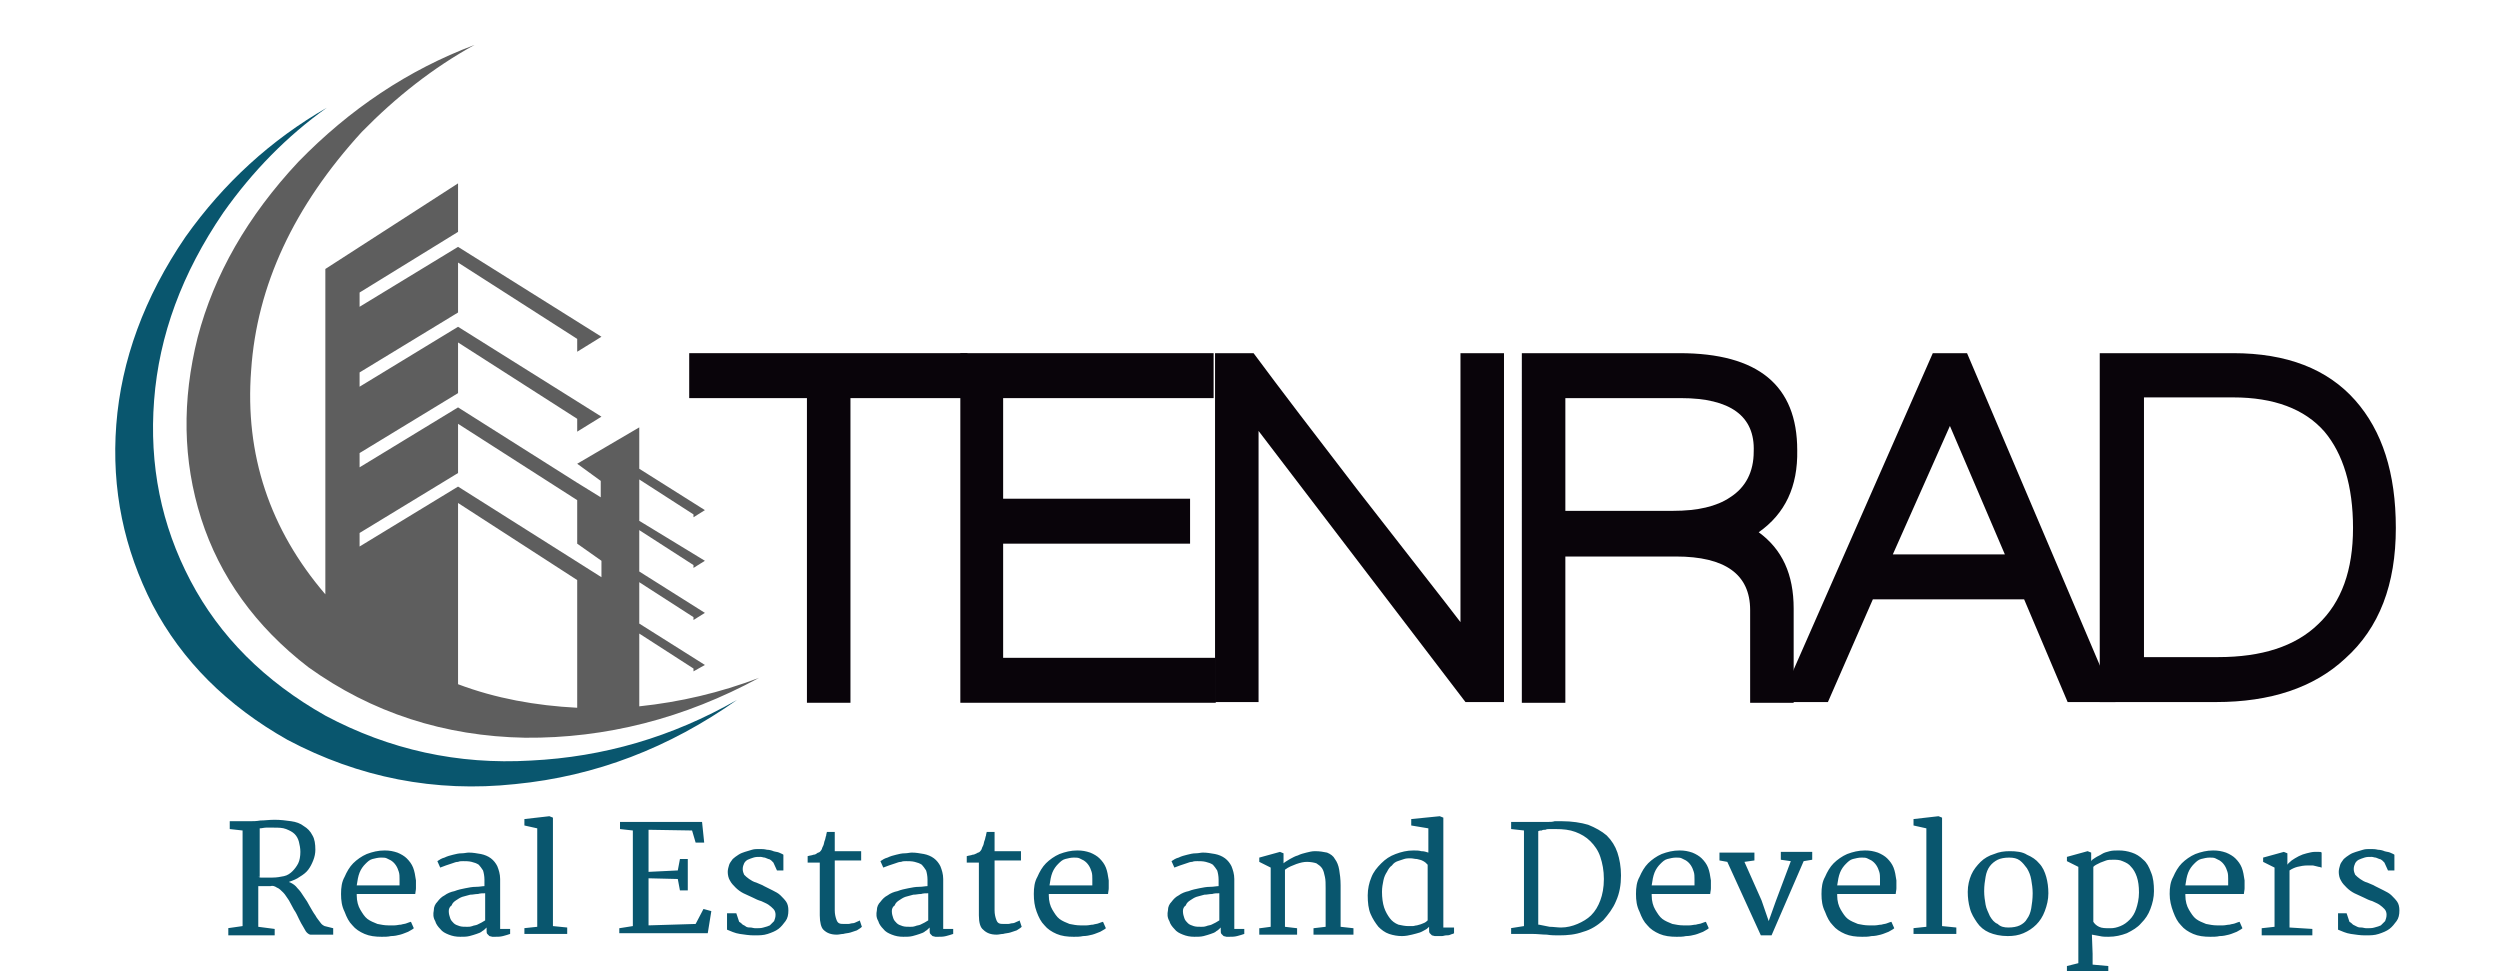
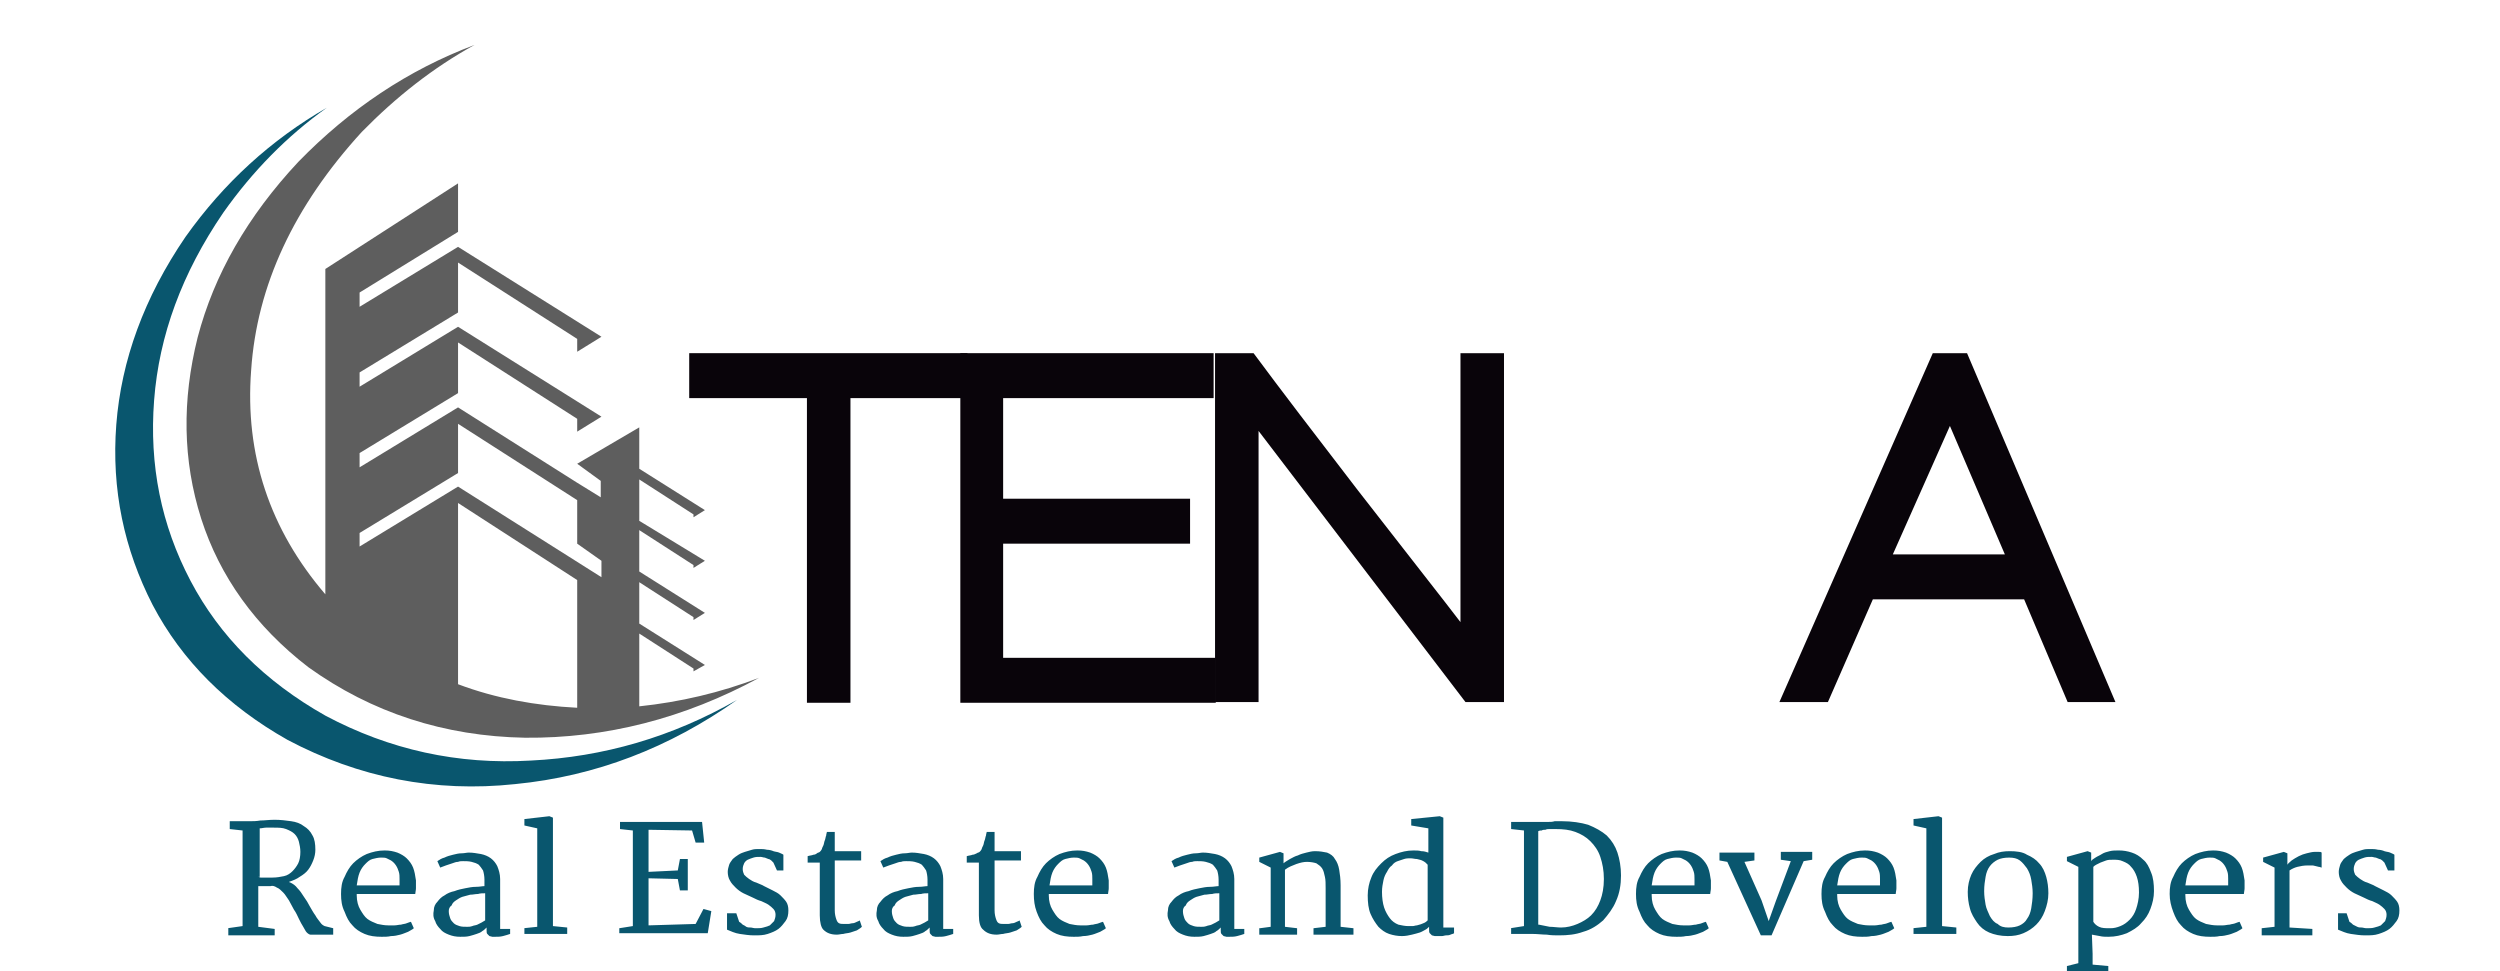
<svg xmlns="http://www.w3.org/2000/svg" version="1.1" id="Layer_1" x="0px" y="0px" viewBox="0 0 350.4 136.1" style="enable-background:new 0 0 350.4 136.1;" xml:space="preserve">
  <style type="text/css">

	.st0{fill-rule:evenodd;clip-rule:evenodd;fill:#09566E;}

	.st1{fill:#09040A;}

	.st2{fill-rule:evenodd;clip-rule:evenodd;fill:#5E5E5E;}

</style>
  <path class="st0" d="M327.9,128h1l0.4,1.2c0.2,0.1,0.4,0.3,0.5,0.4c0.2,0.1,0.4,0.2,0.6,0.3c0.2,0.1,0.4,0.1,0.6,0.1   c0.2,0,0.4,0.1,0.7,0.1c0.4,0,0.8,0,1.1-0.1c0.4-0.1,0.7-0.2,0.9-0.3c0.2-0.2,0.4-0.4,0.6-0.6c0.1-0.3,0.2-0.5,0.2-0.9   c0-0.3-0.1-0.6-0.3-0.8c-0.2-0.2-0.4-0.4-0.7-0.6c-0.3-0.2-0.6-0.3-1-0.5c-0.4-0.1-0.8-0.3-1.2-0.5c-0.4-0.2-0.9-0.4-1.3-0.6   c-0.4-0.2-0.8-0.5-1.1-0.8c-0.3-0.3-0.6-0.6-0.8-1c-0.2-0.3-0.3-0.8-0.3-1.2c0-0.3,0.1-0.7,0.2-1c0.1-0.3,0.3-0.5,0.5-0.8   c0.2-0.2,0.5-0.4,0.8-0.6c0.3-0.2,0.6-0.3,0.9-0.4c0.3-0.1,0.7-0.2,1-0.3c0.3-0.1,0.7-0.1,1-0.1c0.4,0,0.7,0,1.1,0.1   c0.3,0,0.7,0.1,0.9,0.2c0.3,0.1,0.6,0.1,0.8,0.2c0.2,0.1,0.5,0.2,0.6,0.3l0,2.2h-0.9l-0.5-1.1c-0.1-0.1-0.2-0.2-0.3-0.3   c-0.1-0.1-0.3-0.2-0.4-0.2c-0.2-0.1-0.3-0.1-0.5-0.2c-0.2,0-0.4-0.1-0.6-0.1c-0.4,0-0.7,0-1,0.1c-0.3,0.1-0.6,0.2-0.8,0.3   c-0.2,0.1-0.4,0.3-0.5,0.5c-0.1,0.2-0.2,0.5-0.2,0.8c0,0.3,0.1,0.6,0.2,0.8c0.2,0.2,0.4,0.4,0.7,0.6c0.3,0.2,0.6,0.4,1,0.5   c0.4,0.2,0.8,0.3,1.1,0.5c0.4,0.2,0.8,0.4,1.2,0.6c0.4,0.2,0.8,0.4,1.1,0.7c0.3,0.3,0.6,0.6,0.8,0.9c0.2,0.3,0.3,0.7,0.3,1.2   c0,0.6-0.1,1.1-0.4,1.5c-0.3,0.4-0.6,0.8-1,1.1c-0.4,0.3-0.9,0.5-1.5,0.7c-0.6,0.2-1.2,0.2-1.9,0.2c-0.7,0-1.3-0.1-2-0.2   c-0.7-0.1-1.3-0.4-1.8-0.6V128z M317,130.1l1.8-0.2v-8.3l-1.6-0.8v-0.6l2.9-0.8l0.5,0.2v1.6c0.1-0.2,0.4-0.4,0.6-0.6   c0.3-0.2,0.6-0.4,1-0.6c0.4-0.2,0.7-0.3,1.1-0.4c0.4-0.1,0.8-0.2,1.1-0.2c0.2,0,0.5,0,0.6,0c0.2,0,0.3,0,0.4,0.1v2.1   c-0.1,0-0.2-0.1-0.4-0.1c-0.1,0-0.3-0.1-0.4-0.1c-0.1,0-0.3-0.1-0.5-0.1c-0.2,0-0.4,0-0.6,0c-0.6,0-1.1,0.1-1.5,0.2   c-0.4,0.1-0.8,0.3-1.1,0.5v8l3.2,0.2v0.9H317V130.1z M312.3,124.2c0-0.3,0-0.7,0-1c0-0.3,0-0.7-0.1-1c-0.1-0.3-0.2-0.6-0.4-0.9   c-0.2-0.3-0.4-0.5-0.7-0.7c-0.2-0.1-0.4-0.2-0.6-0.3c-0.2-0.1-0.5-0.1-0.8-0.1c-0.4,0-0.8,0.1-1.2,0.2c-0.4,0.1-0.7,0.4-1,0.7   c-0.3,0.3-0.6,0.7-0.8,1.2c-0.2,0.5-0.3,1.1-0.4,1.8H312.3z M304.1,125.3c0-0.9,0.1-1.7,0.5-2.4c0.3-0.7,0.7-1.4,1.2-1.9   c0.5-0.5,1.2-1,1.9-1.3c0.8-0.3,1.6-0.5,2.5-0.5c0.7,0,1.2,0.1,1.8,0.3c0.5,0.2,1,0.5,1.3,0.8c0.4,0.4,0.7,0.8,0.9,1.3   c0.2,0.5,0.3,1.1,0.4,1.8c0,0.4,0,0.8,0,1.1c0,0.3-0.1,0.6-0.1,0.8h-8.2c0,0,0,0.1,0,0.1c0,0,0,0.1,0,0.1c0,0.8,0.2,1.5,0.5,2   c0.3,0.5,0.6,1,1,1.3c0.4,0.3,0.9,0.5,1.4,0.7c0.5,0.1,1,0.2,1.5,0.2c0.3,0,0.6,0,0.9,0c0.3,0,0.6-0.1,0.9-0.1   c0.3-0.1,0.6-0.1,0.8-0.2c0.3-0.1,0.5-0.2,0.6-0.2l0.4,0.9c-0.2,0.2-0.5,0.3-0.8,0.5c-0.3,0.1-0.7,0.3-1.1,0.4   c-0.4,0.1-0.8,0.2-1.3,0.2c-0.4,0.1-0.9,0.1-1.3,0.1c-0.9,0-1.7-0.1-2.4-0.4c-0.7-0.3-1.3-0.7-1.7-1.2c-0.5-0.5-0.8-1.1-1.1-1.9   C304.3,127,304.1,126.2,304.1,125.3z M293.4,129.2c0.2,0.3,0.4,0.5,0.8,0.7c0.4,0.2,0.9,0.2,1.6,0.2c0.5,0,0.9-0.1,1.4-0.3   c0.5-0.2,0.9-0.5,1.3-0.9c0.4-0.4,0.7-0.9,0.9-1.5c0.2-0.6,0.4-1.4,0.4-2.3c0-0.9-0.1-1.6-0.3-2.2c-0.2-0.6-0.5-1.1-0.8-1.4   c-0.3-0.4-0.7-0.6-1.2-0.8c-0.4-0.2-0.9-0.2-1.3-0.2c-0.4,0-0.7,0-1,0.1c-0.3,0.1-0.5,0.2-0.8,0.3c-0.2,0.1-0.4,0.2-0.6,0.3   c-0.2,0.1-0.3,0.2-0.4,0.3l0,4V129.2z M291.3,135v-13.5l-1.6-0.8v-0.6l2.9-0.8l0.5,0.2v1.2c0.1-0.2,0.3-0.3,0.6-0.5   c0.3-0.2,0.6-0.3,0.9-0.5c0.3-0.2,0.7-0.3,1.1-0.4c0.4-0.1,0.8-0.1,1.3-0.1c0.6,0,1.2,0.1,1.8,0.3c0.6,0.2,1.1,0.5,1.6,1   c0.5,0.4,0.8,1,1.1,1.8c0.3,0.7,0.4,1.6,0.4,2.6c0,0.9-0.2,1.7-0.5,2.5c-0.3,0.8-0.7,1.4-1.3,2c-0.5,0.6-1.2,1-2,1.4   c-0.8,0.3-1.6,0.5-2.6,0.5c-0.4,0-0.8,0-1.2-0.1c-0.4-0.1-0.7-0.1-1.1-0.2l0.1,2.7v1.5l2.2,0.2v0.9h-5.8v-0.9L291.3,135z M281.5,130   c0.6,0,1.2-0.1,1.6-0.3c0.4-0.2,0.8-0.5,1-0.9c0.3-0.4,0.5-0.9,0.6-1.5c0.1-0.6,0.2-1.3,0.2-2.1c0-0.7-0.1-1.3-0.2-1.9   c-0.1-0.6-0.3-1.1-0.6-1.6c-0.3-0.4-0.6-0.8-1-1.1c-0.4-0.3-0.9-0.4-1.5-0.4c-0.6,0-1.2,0.1-1.6,0.3c-0.4,0.2-0.8,0.5-1.1,0.9   c-0.3,0.4-0.5,0.9-0.6,1.5c-0.1,0.6-0.2,1.2-0.2,2c0,0.7,0.1,1.3,0.2,1.9c0.1,0.6,0.4,1.1,0.6,1.6c0.3,0.5,0.6,0.9,1.1,1.1   C280.4,129.9,280.9,130,281.5,130z M275.8,125c0-0.9,0.2-1.7,0.5-2.4c0.3-0.7,0.8-1.3,1.3-1.8c0.5-0.5,1.2-0.9,1.9-1.1   c0.7-0.3,1.4-0.4,2.2-0.4c0.9,0,1.8,0.1,2.4,0.5c0.7,0.3,1.3,0.7,1.7,1.2c0.5,0.5,0.8,1.2,1,1.9c0.2,0.7,0.3,1.5,0.3,2.3   c0,0.9-0.2,1.7-0.5,2.5c-0.3,0.8-0.7,1.4-1.2,1.9c-0.5,0.5-1.1,0.9-1.8,1.2c-0.7,0.3-1.4,0.4-2.2,0.4c-1,0-1.9-0.2-2.6-0.5   c-0.7-0.3-1.3-0.8-1.7-1.4c-0.4-0.6-0.8-1.2-1-2C275.9,126.6,275.8,125.8,275.8,125z M268.1,130.1l1.9-0.2v-13.8l-1.8-0.4v-0.9   l3.5-0.4l0.5,0.2v15.2l2,0.2v0.9h-6V130.1z M263.5,124.2c0-0.3,0-0.7,0-1c0-0.3,0-0.7-0.1-1c-0.1-0.3-0.2-0.6-0.4-0.9   c-0.2-0.3-0.4-0.5-0.7-0.7c-0.2-0.1-0.4-0.2-0.6-0.3c-0.2-0.1-0.5-0.1-0.8-0.1c-0.4,0-0.8,0.1-1.2,0.2c-0.4,0.1-0.7,0.4-1,0.7   c-0.3,0.3-0.6,0.7-0.8,1.2c-0.2,0.5-0.3,1.1-0.4,1.8H263.5z M255.3,125.3c0-0.9,0.1-1.7,0.5-2.4c0.3-0.7,0.7-1.4,1.2-1.9   c0.5-0.5,1.2-1,1.9-1.3c0.8-0.3,1.6-0.5,2.5-0.5c0.7,0,1.2,0.1,1.8,0.3c0.5,0.2,1,0.5,1.3,0.8c0.4,0.4,0.7,0.8,0.9,1.3   c0.2,0.5,0.3,1.1,0.4,1.8c0,0.4,0,0.8,0,1.1c0,0.3-0.1,0.6-0.1,0.8h-8.2c0,0,0,0.1,0,0.1c0,0,0,0.1,0,0.1c0,0.8,0.2,1.5,0.5,2   c0.3,0.5,0.6,1,1,1.3c0.4,0.3,0.9,0.5,1.4,0.7c0.5,0.1,1,0.2,1.5,0.2c0.3,0,0.6,0,0.9,0c0.3,0,0.6-0.1,0.9-0.1   c0.3-0.1,0.6-0.1,0.8-0.2c0.3-0.1,0.5-0.2,0.6-0.2l0.4,0.9c-0.2,0.2-0.5,0.3-0.8,0.5c-0.3,0.1-0.7,0.3-1.1,0.4   c-0.4,0.1-0.8,0.2-1.3,0.2c-0.4,0.1-0.9,0.1-1.3,0.1c-0.9,0-1.7-0.1-2.4-0.4c-0.7-0.3-1.3-0.7-1.7-1.2c-0.5-0.5-0.8-1.1-1.1-1.9   C255.4,127,255.3,126.2,255.3,125.3z M242.1,120.8l-1.1-0.2v-1.1h4.9v1.1l-1.4,0.2l2.4,5.4l1,2.9l1-2.8l2.1-5.6l-1.4-0.2v-1.1h4.4   v1.1l-1.2,0.2l-4.5,10.4h-1.5L242.1,120.8z M237.5,124.2c0-0.3,0-0.7,0-1c0-0.3,0-0.7-0.1-1c-0.1-0.3-0.2-0.6-0.4-0.9   c-0.2-0.3-0.4-0.5-0.7-0.7c-0.2-0.1-0.4-0.2-0.6-0.3c-0.2-0.1-0.5-0.1-0.8-0.1c-0.4,0-0.8,0.1-1.2,0.2c-0.4,0.1-0.7,0.4-1,0.7   c-0.3,0.3-0.6,0.7-0.8,1.2c-0.2,0.5-0.3,1.1-0.4,1.8H237.5z M229.3,125.3c0-0.9,0.1-1.7,0.5-2.4c0.3-0.7,0.7-1.4,1.2-1.9   c0.5-0.5,1.2-1,1.9-1.3c0.8-0.3,1.6-0.5,2.5-0.5c0.7,0,1.2,0.1,1.8,0.3c0.5,0.2,1,0.5,1.3,0.8c0.4,0.4,0.7,0.8,0.9,1.3   c0.2,0.5,0.3,1.1,0.4,1.8c0,0.4,0,0.8,0,1.1c0,0.3-0.1,0.6-0.1,0.8h-8.2c0,0,0,0.1,0,0.1c0,0,0,0.1,0,0.1c0,0.8,0.2,1.5,0.5,2   c0.3,0.5,0.6,1,1,1.3c0.4,0.3,0.9,0.5,1.4,0.7c0.5,0.1,1,0.2,1.5,0.2c0.3,0,0.6,0,0.9,0c0.3,0,0.6-0.1,0.9-0.1   c0.3-0.1,0.6-0.1,0.8-0.2c0.3-0.1,0.5-0.2,0.6-0.2l0.4,0.9c-0.2,0.2-0.5,0.3-0.8,0.5c-0.3,0.1-0.7,0.3-1.1,0.4   c-0.4,0.1-0.8,0.2-1.3,0.2c-0.4,0.1-0.9,0.1-1.3,0.1c-0.9,0-1.7-0.1-2.4-0.4c-0.7-0.3-1.3-0.7-1.7-1.2c-0.5-0.5-0.8-1.1-1.1-1.9   C229.4,127,229.3,126.2,229.3,125.3z M215.7,129.6c0.5,0.1,1,0.2,1.5,0.3c0.5,0,1.1,0.1,1.6,0.1c0.8,0,1.6-0.2,2.3-0.5   c0.7-0.3,1.4-0.7,1.9-1.2c0.6-0.6,1-1.3,1.3-2.1c0.3-0.8,0.5-1.8,0.5-3c0-1.2-0.2-2.2-0.5-3.1c-0.3-0.9-0.8-1.6-1.4-2.2   c-0.6-0.6-1.3-1-2.1-1.3c-0.8-0.3-1.7-0.4-2.8-0.4c-0.3,0-0.6,0-0.8,0c-0.2,0-0.4,0-0.6,0.1c-0.2,0-0.4,0-0.5,0.1   c-0.2,0-0.3,0-0.5,0.1V129.6z M211.7,130.1l1.9-0.3v-13.4l-1.8-0.2v-1h2.9c0.5,0,0.9,0,1.3,0c0.4,0,0.7,0,1,0c0.3,0,0.6,0,0.9-0.1   c0.3,0,0.6,0,1,0c1.4,0,2.7,0.2,3.7,0.5c1,0.4,1.9,0.9,2.6,1.5c0.7,0.7,1.2,1.5,1.5,2.4c0.3,0.9,0.5,2,0.5,3.2   c0,1.3-0.2,2.5-0.7,3.6c-0.4,1-1.1,1.9-1.8,2.7c-0.8,0.7-1.7,1.3-2.8,1.6c-1.1,0.4-2.2,0.5-3.4,0.5c-0.5,0-1.1,0-1.7-0.1   c-0.6,0-1.3-0.1-2-0.1c-0.5,0-1,0-1.5,0c-0.5,0-1,0-1.5,0V130.1z M197.4,129.8c0.2,0,0.5,0,0.6,0c0.2,0,0.4-0.1,0.6-0.1   c0.4-0.1,0.7-0.2,0.9-0.3c0.3-0.1,0.5-0.3,0.6-0.4v-7.8c-0.1-0.1-0.2-0.2-0.3-0.3c-0.1-0.1-0.3-0.2-0.5-0.3   c-0.2-0.1-0.4-0.1-0.7-0.2c-0.3,0-0.6-0.1-0.9-0.1c-0.3,0-0.6,0-0.9,0.1c-0.3,0.1-0.6,0.2-0.9,0.3c-0.3,0.1-0.6,0.3-0.8,0.6   c-0.3,0.2-0.5,0.5-0.7,0.9c-0.2,0.3-0.4,0.7-0.5,1.2c-0.1,0.5-0.2,1-0.2,1.6c0,0.8,0.1,1.6,0.3,2.2c0.2,0.6,0.5,1.1,0.8,1.5   c0.3,0.4,0.7,0.7,1.2,0.9C196.5,129.7,196.9,129.8,197.4,129.8z M196.5,131.2c-0.6,0-1.2-0.1-1.8-0.3c-0.6-0.2-1.1-0.6-1.5-1   c-0.4-0.5-0.8-1.1-1.1-1.8c-0.3-0.7-0.4-1.6-0.4-2.6c0-0.9,0.2-1.8,0.5-2.5c0.3-0.8,0.8-1.4,1.4-2c0.6-0.6,1.2-1,2-1.3   c0.8-0.3,1.6-0.5,2.5-0.5c0.4,0,0.8,0,1.1,0.1c0.4,0,0.7,0.1,1,0.2v-3.4l-2.4-0.4v-0.9l4-0.4l0.5,0.2v15.4h1.5v0.8   c-0.1,0.1-0.3,0.1-0.5,0.2c-0.2,0.1-0.4,0.1-0.6,0.1c-0.2,0-0.4,0.1-0.6,0.1c-0.2,0-0.4,0-0.6,0c-0.1,0-0.3,0-0.4,0   c-0.1,0-0.3-0.1-0.4-0.1c-0.1-0.1-0.2-0.2-0.3-0.3c-0.1-0.1-0.1-0.3-0.1-0.6l0-0.3c-0.1,0.1-0.3,0.3-0.5,0.4   c-0.2,0.1-0.5,0.3-0.8,0.4c-0.3,0.1-0.7,0.2-1.1,0.3C197.5,131.1,197,131.2,196.5,131.2z M176.6,130.1l1.5-0.2v-8.3l-1.6-0.8v-0.6   l2.9-0.8l0.5,0.2v1.4c0.2-0.2,0.6-0.4,0.9-0.6c0.4-0.2,0.7-0.4,1.1-0.5c0.4-0.2,0.8-0.3,1.2-0.4c0.4-0.1,0.8-0.2,1.2-0.2   c0.7,0,1.2,0.1,1.7,0.2c0.5,0.2,0.9,0.5,1.1,0.9c0.3,0.4,0.5,0.9,0.6,1.5c0.1,0.6,0.2,1.3,0.2,2.2v5.8l1.8,0.2v0.9h-5.6v-0.9   l1.7-0.2v-5.4c0-0.6,0-1.2-0.1-1.6c-0.1-0.5-0.2-0.9-0.4-1.2c-0.2-0.3-0.5-0.5-0.8-0.7c-0.3-0.1-0.8-0.2-1.3-0.2   c-0.5,0-0.9,0.1-1.5,0.3c-0.5,0.2-1.1,0.4-1.6,0.8v8l1.7,0.2v0.9h-5.3V130.1z M165.8,127.7c0,0.4,0.1,0.7,0.2,1   c0.1,0.3,0.3,0.5,0.5,0.7c0.2,0.2,0.5,0.3,0.8,0.4c0.3,0.1,0.7,0.1,1.1,0.1c0.2,0,0.4,0,0.7-0.1c0.2-0.1,0.5-0.1,0.7-0.2   c0.2-0.1,0.4-0.2,0.6-0.3c0.2-0.1,0.3-0.2,0.5-0.3c0-0.6,0-1.3,0-1.9c0-0.6,0-1.3,0-1.9c-0.3,0-0.7,0-1,0.1c-0.4,0-0.7,0.1-1.1,0.1   c-0.4,0.1-0.7,0.2-1.1,0.3c-0.3,0.1-0.6,0.3-0.9,0.5c-0.3,0.2-0.5,0.4-0.6,0.7C165.9,127.1,165.8,127.4,165.8,127.7z M163.7,127.6   c0-0.5,0.2-0.9,0.5-1.2c0.3-0.4,0.6-0.7,1-0.9c0.4-0.3,0.9-0.5,1.4-0.6c0.5-0.2,1-0.3,1.5-0.4c0.5-0.1,1-0.2,1.5-0.2   c0.5,0,0.9-0.1,1.2-0.1l0-0.9c0-0.5-0.1-1-0.2-1.3c-0.2-0.3-0.4-0.6-0.6-0.8c-0.3-0.2-0.6-0.3-1-0.4c-0.4-0.1-0.8-0.1-1.2-0.1   c-0.2,0-0.5,0-0.7,0.1c-0.3,0-0.5,0.1-0.8,0.2c-0.3,0.1-0.6,0.2-0.9,0.3c-0.3,0.1-0.5,0.2-0.8,0.3l-0.4-0.9c0.3-0.2,0.6-0.4,1-0.5   c0.4-0.2,0.8-0.3,1.2-0.4c0.4-0.1,0.8-0.2,1.2-0.2c0.4,0,0.7-0.1,1-0.1c0.6,0,1.1,0.1,1.7,0.2c0.5,0.1,1,0.3,1.4,0.6   c0.4,0.3,0.7,0.7,0.9,1.1c0.2,0.5,0.4,1.1,0.4,1.8l0,7h1.4v0.7c-0.3,0.1-0.6,0.2-1,0.3c-0.4,0.1-0.7,0.1-1.1,0.1c-0.1,0-0.3,0-0.4,0   c-0.1,0-0.3-0.1-0.4-0.1c-0.1-0.1-0.2-0.2-0.3-0.3c-0.1-0.1-0.1-0.3-0.1-0.6v-0.3c-0.2,0.2-0.4,0.4-0.6,0.5   c-0.2,0.2-0.5,0.3-0.8,0.4c-0.3,0.1-0.6,0.2-1,0.3c-0.4,0.1-0.8,0.1-1.3,0.1c-0.6,0-1.1-0.1-1.6-0.3c-0.5-0.2-0.9-0.4-1.2-0.8   c-0.3-0.3-0.6-0.7-0.7-1.1C163.6,128.6,163.6,128.1,163.7,127.6z M153.1,124.2c0-0.3,0-0.7,0-1c0-0.3,0-0.7-0.1-1   c-0.1-0.3-0.2-0.6-0.4-0.9c-0.2-0.3-0.4-0.5-0.7-0.7c-0.2-0.1-0.4-0.2-0.6-0.3c-0.2-0.1-0.5-0.1-0.8-0.1c-0.4,0-0.8,0.1-1.2,0.2   c-0.4,0.1-0.7,0.4-1,0.7c-0.3,0.3-0.6,0.7-0.8,1.2c-0.2,0.5-0.3,1.1-0.4,1.8H153.1z M144.9,125.3c0-0.9,0.1-1.7,0.5-2.4   c0.3-0.7,0.7-1.4,1.2-1.9c0.5-0.5,1.2-1,1.9-1.3c0.8-0.3,1.6-0.5,2.5-0.5c0.7,0,1.2,0.1,1.8,0.3c0.5,0.2,1,0.5,1.3,0.8   c0.4,0.4,0.7,0.8,0.9,1.3c0.2,0.5,0.3,1.1,0.4,1.8c0,0.4,0,0.8,0,1.1c0,0.3-0.1,0.6-0.1,0.8H147c0,0,0,0.1,0,0.1c0,0,0,0.1,0,0.1   c0,0.8,0.2,1.5,0.5,2c0.3,0.5,0.6,1,1,1.3c0.4,0.3,0.9,0.5,1.4,0.7c0.5,0.1,1,0.2,1.5,0.2c0.3,0,0.6,0,0.9,0c0.3,0,0.6-0.1,0.9-0.1   c0.3-0.1,0.6-0.1,0.8-0.2c0.3-0.1,0.5-0.2,0.6-0.2l0.4,0.9c-0.2,0.2-0.5,0.3-0.8,0.5c-0.3,0.1-0.7,0.3-1.1,0.4   c-0.4,0.1-0.8,0.2-1.3,0.2c-0.4,0.1-0.9,0.1-1.3,0.1c-0.9,0-1.7-0.1-2.4-0.4c-0.7-0.3-1.3-0.7-1.7-1.2c-0.5-0.5-0.8-1.1-1.1-1.9   C145,127,144.9,126.2,144.9,125.3z M137.2,128.3c0-1.3,0-2.5,0-3.7c0-1.2,0-2.5,0-3.7h-1.7V120c0.3-0.1,0.6-0.1,0.8-0.2   c0.2,0,0.4-0.1,0.6-0.2c0.1-0.1,0.3-0.1,0.4-0.2c0.1-0.1,0.2-0.2,0.3-0.4c0-0.1,0.1-0.3,0.2-0.5c0.1-0.2,0.1-0.5,0.2-0.7   c0.1-0.2,0.1-0.5,0.2-0.7c0-0.2,0.1-0.4,0.1-0.5h1.1v2.7h3.7v1.3h-3.7v5.1c0,0.8,0,1.4,0,1.9c0,0.5,0.1,0.9,0.2,1.2   c0.1,0.3,0.2,0.5,0.4,0.6c0.2,0.1,0.4,0.1,0.7,0.1c0.2,0,0.4,0,0.6,0c0.2,0,0.4-0.1,0.6-0.1c0.2,0,0.4-0.1,0.6-0.2   c0.2-0.1,0.3-0.1,0.4-0.2l0.3,0.9c-0.2,0.2-0.4,0.3-0.7,0.5c-0.3,0.1-0.6,0.2-0.9,0.3c-0.3,0.1-0.7,0.1-1,0.2   c-0.3,0-0.6,0.1-0.9,0.1c-0.8,0-1.4-0.2-1.9-0.7C137.4,130,137.2,129.3,137.2,128.3z M125,127.7c0,0.4,0.1,0.7,0.2,1   c0.1,0.3,0.3,0.5,0.5,0.7c0.2,0.2,0.5,0.3,0.8,0.4c0.3,0.1,0.7,0.1,1.1,0.1c0.2,0,0.4,0,0.7-0.1c0.2-0.1,0.5-0.1,0.7-0.2   c0.2-0.1,0.4-0.2,0.6-0.3c0.2-0.1,0.3-0.2,0.5-0.3c0-0.6,0-1.3,0-1.9c0-0.6,0-1.3,0-1.9c-0.3,0-0.7,0-1,0.1c-0.4,0-0.7,0.1-1.1,0.1   c-0.4,0.1-0.7,0.2-1.1,0.3c-0.3,0.1-0.6,0.3-0.9,0.5c-0.3,0.2-0.5,0.4-0.6,0.7C125.1,127.1,125,127.4,125,127.7z M122.9,127.6   c0-0.5,0.2-0.9,0.5-1.2c0.3-0.4,0.6-0.7,1-0.9c0.4-0.3,0.9-0.5,1.4-0.6c0.5-0.2,1-0.3,1.5-0.4c0.5-0.1,1-0.2,1.5-0.2   c0.5,0,0.9-0.1,1.2-0.1v-0.9c0-0.5-0.1-1-0.2-1.3c-0.2-0.3-0.4-0.6-0.6-0.8c-0.3-0.2-0.6-0.3-1-0.4c-0.4-0.1-0.8-0.1-1.2-0.1   c-0.2,0-0.5,0-0.7,0.1c-0.3,0-0.5,0.1-0.8,0.2c-0.3,0.1-0.6,0.2-0.9,0.3c-0.3,0.1-0.5,0.2-0.8,0.3l-0.4-0.9c0.3-0.2,0.6-0.4,1-0.5   c0.4-0.2,0.8-0.3,1.2-0.4c0.4-0.1,0.8-0.2,1.2-0.2c0.4,0,0.7-0.1,1-0.1c0.6,0,1.1,0.1,1.7,0.2c0.5,0.1,1,0.3,1.4,0.6   c0.4,0.3,0.7,0.7,0.9,1.1c0.2,0.5,0.4,1.1,0.4,1.8l0,7h1.4v0.7c-0.3,0.1-0.6,0.2-1,0.3c-0.4,0.1-0.7,0.1-1.1,0.1c-0.1,0-0.3,0-0.4,0   c-0.1,0-0.3-0.1-0.4-0.1c-0.1-0.1-0.2-0.2-0.3-0.3c-0.1-0.1-0.1-0.3-0.1-0.6v-0.3c-0.2,0.2-0.4,0.4-0.6,0.5   c-0.2,0.2-0.5,0.3-0.8,0.4c-0.3,0.1-0.6,0.2-1,0.3c-0.4,0.1-0.8,0.1-1.3,0.1c-0.6,0-1.1-0.1-1.6-0.3c-0.5-0.2-0.9-0.4-1.2-0.8   c-0.3-0.3-0.6-0.7-0.7-1.1C122.8,128.6,122.8,128.1,122.9,127.6z M114.9,128.3c0-1.3,0-2.5,0-3.7c0-1.2,0-2.5,0-3.7h-1.7V120   c0.3-0.1,0.6-0.1,0.8-0.2c0.2,0,0.4-0.1,0.5-0.2c0.1-0.1,0.3-0.1,0.4-0.2c0.1-0.1,0.2-0.2,0.3-0.4c0-0.1,0.1-0.3,0.2-0.5   c0.1-0.2,0.1-0.5,0.2-0.7c0.1-0.2,0.1-0.5,0.2-0.7c0-0.2,0.1-0.4,0.1-0.5h1.1v2.7h3.7v1.3H117v5.1c0,0.8,0,1.4,0,1.9   c0,0.5,0.1,0.9,0.2,1.2c0.1,0.3,0.2,0.5,0.4,0.6c0.2,0.1,0.4,0.1,0.7,0.1c0.2,0,0.4,0,0.6,0c0.2,0,0.4-0.1,0.6-0.1   c0.2,0,0.4-0.1,0.6-0.2c0.2-0.1,0.3-0.1,0.4-0.2l0.3,0.9c-0.2,0.2-0.4,0.3-0.7,0.5c-0.3,0.1-0.6,0.2-0.9,0.3c-0.3,0.1-0.7,0.1-1,0.2   c-0.3,0-0.6,0.1-0.9,0.1c-0.8,0-1.4-0.2-1.9-0.7C115.1,130,114.9,129.3,114.9,128.3z M102.2,128h1l0.4,1.2c0.2,0.1,0.4,0.3,0.5,0.4   c0.2,0.1,0.4,0.2,0.5,0.3c0.2,0.1,0.4,0.1,0.6,0.1c0.2,0,0.4,0.1,0.7,0.1c0.4,0,0.8,0,1.1-0.1c0.4-0.1,0.7-0.2,0.9-0.3   c0.2-0.2,0.4-0.4,0.6-0.6c0.1-0.3,0.2-0.5,0.2-0.9c0-0.3-0.1-0.6-0.3-0.8c-0.2-0.2-0.4-0.4-0.7-0.6c-0.3-0.2-0.6-0.3-1-0.5   c-0.4-0.1-0.8-0.3-1.2-0.5c-0.4-0.2-0.9-0.4-1.3-0.6c-0.4-0.2-0.8-0.5-1.1-0.8c-0.3-0.3-0.6-0.6-0.8-1c-0.2-0.3-0.3-0.8-0.3-1.2   c0-0.3,0.1-0.7,0.2-1c0.1-0.3,0.3-0.5,0.5-0.8c0.2-0.2,0.5-0.4,0.8-0.6c0.3-0.2,0.6-0.3,0.9-0.4c0.3-0.1,0.7-0.2,1-0.3   c0.3-0.1,0.7-0.1,1-0.1c0.4,0,0.7,0,1.1,0.1c0.3,0,0.7,0.1,0.9,0.2c0.3,0.1,0.6,0.1,0.8,0.2c0.2,0.1,0.5,0.2,0.6,0.3v2.2h-0.9   l-0.5-1.1c-0.1-0.1-0.2-0.2-0.3-0.3c-0.1-0.1-0.3-0.2-0.4-0.2c-0.2-0.1-0.3-0.1-0.5-0.2c-0.2,0-0.4-0.1-0.6-0.1c-0.4,0-0.7,0-1,0.1   c-0.3,0.1-0.6,0.2-0.8,0.3c-0.2,0.1-0.4,0.3-0.5,0.5c-0.1,0.2-0.2,0.5-0.2,0.8c0,0.3,0.1,0.6,0.2,0.8c0.2,0.2,0.4,0.4,0.7,0.6   c0.3,0.2,0.6,0.4,1,0.5c0.4,0.2,0.8,0.3,1.1,0.5c0.4,0.2,0.8,0.4,1.2,0.6c0.4,0.2,0.8,0.4,1.1,0.7c0.3,0.3,0.6,0.6,0.8,0.9   c0.2,0.3,0.3,0.7,0.3,1.2c0,0.6-0.1,1.1-0.4,1.5c-0.3,0.4-0.6,0.8-1,1.1c-0.4,0.3-0.9,0.5-1.5,0.7c-0.6,0.2-1.2,0.2-1.9,0.2   c-0.7,0-1.3-0.1-2-0.2c-0.7-0.1-1.3-0.4-1.8-0.6V128z M86.8,130.1l1.9-0.3v-13.4l-1.8-0.2v-1h11.5l0.3,2.9h-1.2l-0.5-1.7l-6.1-0.1   v5.9L95,122l0.3-1.6h1.1v4.4h-1.1l-0.3-1.6l-4.1-0.1v6.6l6.6-0.2l1.1-2.1l1.1,0.3l-0.5,3.1H86.8V130.1z M73.4,130.1l1.9-0.2v-13.8   l-1.8-0.4v-0.9l3.5-0.4l0.5,0.2v15.2l2,0.2v0.9h-6V130.1z M62.9,127.7c0,0.4,0.1,0.7,0.2,1c0.1,0.3,0.3,0.5,0.5,0.7   c0.2,0.2,0.5,0.3,0.8,0.4c0.3,0.1,0.7,0.1,1.1,0.1c0.2,0,0.4,0,0.7-0.1c0.2-0.1,0.5-0.1,0.7-0.2c0.2-0.1,0.4-0.2,0.6-0.3   c0.2-0.1,0.3-0.2,0.5-0.3c0-0.6,0-1.3,0-1.9c0-0.6,0-1.3,0-1.9c-0.3,0-0.7,0-1,0.1c-0.4,0-0.7,0.1-1.1,0.1c-0.4,0.1-0.7,0.2-1.1,0.3   c-0.3,0.1-0.6,0.3-0.9,0.5c-0.3,0.2-0.5,0.4-0.6,0.7C63,127.1,62.9,127.4,62.9,127.7z M60.8,127.6c0-0.5,0.2-0.9,0.5-1.2   c0.3-0.4,0.6-0.7,1-0.9c0.4-0.3,0.9-0.5,1.4-0.6c0.5-0.2,1-0.3,1.5-0.4c0.5-0.1,1-0.2,1.5-0.2c0.5,0,0.9-0.1,1.2-0.1v-0.9   c0-0.5-0.1-1-0.2-1.3c-0.2-0.3-0.4-0.6-0.6-0.8c-0.3-0.2-0.6-0.3-1-0.4c-0.4-0.1-0.8-0.1-1.2-0.1c-0.2,0-0.5,0-0.7,0.1   c-0.3,0-0.5,0.1-0.8,0.2c-0.3,0.1-0.6,0.2-0.9,0.3c-0.3,0.1-0.5,0.2-0.8,0.3l-0.4-0.9c0.3-0.2,0.6-0.4,1-0.5   c0.4-0.2,0.8-0.3,1.2-0.4c0.4-0.1,0.8-0.2,1.2-0.2c0.4,0,0.7-0.1,1-0.1c0.6,0,1.1,0.1,1.7,0.2c0.5,0.1,1,0.3,1.4,0.6   c0.4,0.3,0.7,0.7,0.9,1.1c0.2,0.5,0.4,1.1,0.4,1.8l0,7h1.4v0.7c-0.3,0.1-0.6,0.2-1,0.3c-0.4,0.1-0.7,0.1-1.1,0.1c-0.1,0-0.3,0-0.4,0   c-0.1,0-0.3-0.1-0.4-0.1c-0.1-0.1-0.2-0.2-0.3-0.3c-0.1-0.1-0.1-0.3-0.1-0.6v-0.3c-0.2,0.2-0.4,0.4-0.6,0.5   c-0.2,0.2-0.5,0.3-0.8,0.4c-0.3,0.1-0.6,0.2-1,0.3c-0.4,0.1-0.8,0.1-1.3,0.1c-0.6,0-1.1-0.1-1.6-0.3c-0.5-0.2-0.9-0.4-1.2-0.8   c-0.3-0.3-0.6-0.7-0.7-1.1C60.7,128.6,60.7,128.1,60.8,127.6z M56,124.2c0-0.3,0-0.7,0-1c0-0.3,0-0.7-0.1-1   c-0.1-0.3-0.2-0.6-0.4-0.9c-0.2-0.3-0.4-0.5-0.7-0.7c-0.2-0.1-0.4-0.2-0.6-0.3c-0.2-0.1-0.5-0.1-0.8-0.1c-0.4,0-0.8,0.1-1.2,0.2   c-0.4,0.1-0.7,0.4-1,0.7c-0.3,0.3-0.6,0.7-0.8,1.2c-0.2,0.5-0.3,1.1-0.4,1.8H56z M47.8,125.3c0-0.9,0.1-1.7,0.5-2.4   c0.3-0.7,0.7-1.4,1.2-1.9c0.5-0.5,1.2-1,1.9-1.3c0.8-0.3,1.6-0.5,2.5-0.5c0.7,0,1.2,0.1,1.8,0.3c0.5,0.2,1,0.5,1.3,0.8   c0.4,0.4,0.7,0.8,0.9,1.3c0.2,0.5,0.3,1.1,0.4,1.8c0,0.4,0,0.8,0,1.1c0,0.3-0.1,0.6-0.1,0.8h-8.2c0,0,0,0.1,0,0.1c0,0,0,0.1,0,0.1   c0,0.8,0.2,1.5,0.5,2c0.3,0.5,0.6,1,1,1.3c0.4,0.3,0.9,0.5,1.4,0.7c0.5,0.1,1,0.2,1.5,0.2c0.3,0,0.6,0,0.9,0c0.3,0,0.6-0.1,0.9-0.1   c0.3-0.1,0.6-0.1,0.8-0.2c0.3-0.1,0.5-0.2,0.6-0.2l0.4,0.9c-0.2,0.2-0.5,0.3-0.8,0.5c-0.3,0.1-0.7,0.3-1.1,0.4   c-0.4,0.1-0.8,0.2-1.3,0.2c-0.4,0.1-0.9,0.1-1.3,0.1c-0.9,0-1.7-0.1-2.4-0.4c-0.7-0.3-1.3-0.7-1.7-1.2c-0.5-0.5-0.8-1.1-1.1-1.9   C47.9,127,47.8,126.2,47.8,125.3z M36.1,122.9c0.1,0,0.2,0,0.4,0.1c0.2,0,0.4,0,0.6,0c0.2,0,0.4,0,0.6,0c0.2,0,0.3,0,0.5,0   c0.6,0,1.1-0.1,1.6-0.2c0.5-0.1,0.9-0.4,1.2-0.7c0.3-0.3,0.6-0.7,0.8-1.1c0.2-0.4,0.3-1,0.3-1.6c0-0.5-0.1-1-0.2-1.4   c-0.1-0.4-0.3-0.8-0.6-1.1c-0.3-0.3-0.7-0.5-1.2-0.7c-0.5-0.2-1.1-0.2-1.8-0.2c-0.4,0-0.7,0-1,0c-0.3,0-0.6,0.1-0.9,0.1V122.9z    M31.9,130.1l2.1-0.3v-13.4l-1.8-0.2v-1.1h2.9c0.4,0,0.8,0,1.4-0.1c0.6,0,1.2-0.1,2-0.1c0.8,0,1.6,0.1,2.3,0.2   c0.7,0.1,1.3,0.3,1.8,0.7c0.5,0.3,0.9,0.7,1.2,1.3c0.3,0.5,0.4,1.2,0.4,2c0,0.5-0.1,1-0.3,1.5c-0.2,0.5-0.4,0.9-0.7,1.3   c-0.3,0.4-0.7,0.7-1.2,1c-0.4,0.3-0.9,0.5-1.5,0.7c0,0,0.1,0,0.1,0.1c0,0,0.1,0,0.1,0c0.4,0.2,0.7,0.4,1,0.8   c0.3,0.3,0.6,0.7,0.9,1.2c0.3,0.4,0.6,0.9,0.8,1.3c0.3,0.5,0.5,0.9,0.8,1.3c0.2,0.4,0.5,0.7,0.7,1c0.2,0.3,0.4,0.4,0.6,0.5l1.2,0.3   v0.9h-3.2c-0.1,0-0.3-0.1-0.5-0.3c-0.2-0.2-0.3-0.5-0.5-0.8c-0.2-0.3-0.4-0.7-0.6-1.1c-0.2-0.4-0.4-0.9-0.7-1.3   c-0.2-0.4-0.5-0.9-0.7-1.3c-0.3-0.4-0.5-0.8-0.8-1.1c-0.3-0.3-0.6-0.6-0.9-0.7c-0.3-0.2-0.6-0.3-0.9-0.2c-0.3,0-0.5,0-0.8,0   c-0.3,0-0.6,0-0.9,0v5.7l2.3,0.3v0.9h-6.5V130.1z" />
  <g>
    <path class="st1" d="M119.2,55.8v42.7h-6.1V55.8H96.6v-6.3h39v6.3H119.2z" />
    <path class="st1" d="M134.6,98.4V49.5h35.5v6.3h-29.5v14.1h26.2v6.3h-26.2v16h29.8v6.3H134.6z" />
    <path class="st1" d="M205.4,98.4l-29-38v38h-6.1V49.5h5.4c3.7,5,8.6,11.4,14.6,19.2c7.3,9.4,12.2,15.6,14.4,18.5V49.5h6.1v48.9    H205.4z" />
-     <path class="st1" d="M246.5,74.6c3.3,2.4,4.9,5.9,4.9,10.7v13.2h-6.1v-13c0-5-3.5-7.5-10.4-7.5h-15.5v20.5h-6.1V49.5h22.1    c11,0,16.5,4.5,16.5,13.6C252,68.2,250.2,72,246.5,74.6z M235.6,55.8h-16.2v15.8h15.1c3.4,0,6.1-0.6,8-1.9c2.2-1.4,3.3-3.6,3.3-6.4    C246,58.3,242.5,55.8,235.6,55.8z" />
    <path class="st1" d="M289.8,98.4L283.7,84h-21.2l-6.3,14.4h-6.8l21.5-48.9h4.8l20.8,48.9H289.8z M273.3,59.7l-8,18H281L273.3,59.7z    " />
-     <path class="st1" d="M328.7,92.3c-4.4,4.1-10.5,6.1-18.1,6.1h-16.3V49.5H313c7.5,0,13.2,2.2,17.1,6.6c3.8,4.3,5.7,10.2,5.7,17.9    C335.8,81.9,333.5,88,328.7,92.3z M325.8,60.5c-2.8-3.2-7.1-4.8-12.8-4.8h-12.5v36.4h10.4c6.1,0,10.8-1.5,14-4.6    c3.3-3.1,4.9-7.6,4.9-13.5C329.8,68.1,328.4,63.6,325.8,60.5z" />
  </g>
  <path class="st2" d="M89.6,99V88.8l7.6,4.9v0.4l1.6-0.9l-9.2-5.8v-5.8l7.6,4.9v0.4l1.6-1l-9.2-5.8v-5.8l7.6,4.9v0.4l1.6-1L89.6,73   v-5.8l7.6,4.9v0.4l1.6-1l-9.2-5.8v-5.8L80.9,65l3.3,2.4v2.3l-3.4-2.1L64.2,57.1v0l-13.8,8.4v-2l13.8-8.4V48l16.7,10.7v1.8l3.4-2.1   L64.2,45.8l-13.8,8.4v-2l13.8-8.4v-7l16.7,10.7v1.8l3.4-2.1L64.2,34.6l-13.8,8.4V41l13.8-8.5v-6.8L45.6,37.7v45.6   c-7.8-9.1-11.3-19.6-10.4-31.4c0.8-11.9,6-23,15.5-33.4c4.8-4.9,10-9,15.8-12.2C57.2,9.8,49,15.3,41.8,22.7   C34.7,30.3,30,38.5,27.7,47.3c-2.2,8.8-2.1,17.2,0.5,25.4c2.6,8.1,7.6,15.1,15,20.8c8.9,6.4,19.1,9.7,30.4,9.9   c11.3,0.1,22.3-2.7,32.8-8.4C100.9,97.1,95.3,98.4,89.6,99 M50.4,74.7l13.8-8.4v-6.9l16.7,10.7v1.8h0v4.3l3.4,2.4v2.3L64.2,68.2   l-13.8,8.4V74.7z M64.2,95.9V70.5l16.7,10.8V83h0v16.2C75.1,98.9,69.5,97.9,64.2,95.9L64.2,95.9z" />
  <path class="st0" d="M45.6,100.3c-8.5-4.8-14.8-11.1-18.9-18.9c-4.1-7.8-5.8-16.2-5.1-25.3c0.7-9.1,3.9-17.8,9.7-26.3   c4.1-5.8,8.9-10.7,14.5-14.7c-7.8,4.5-14.4,10.5-19.8,18.1c-5.8,8.5-9,17.3-9.7,26.3c-0.7,9.1,1.1,17.5,5.1,25.3   c4.1,7.8,10.4,14.1,18.9,18.9c10,5.3,20.7,7.4,31.9,6.2c11.3-1.1,21.6-5.1,31.1-11.8c-9.1,5.2-18.7,8-28.9,8.5   C64.2,107.2,54.6,105.1,45.6,100.3" />
</svg>